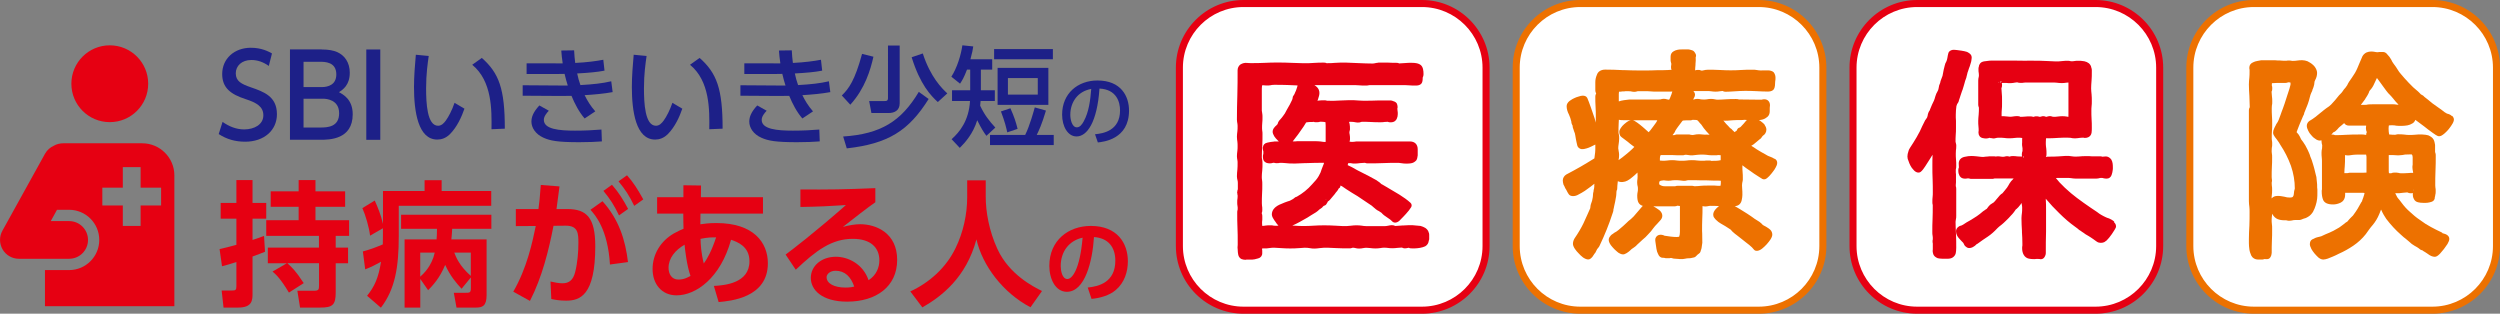
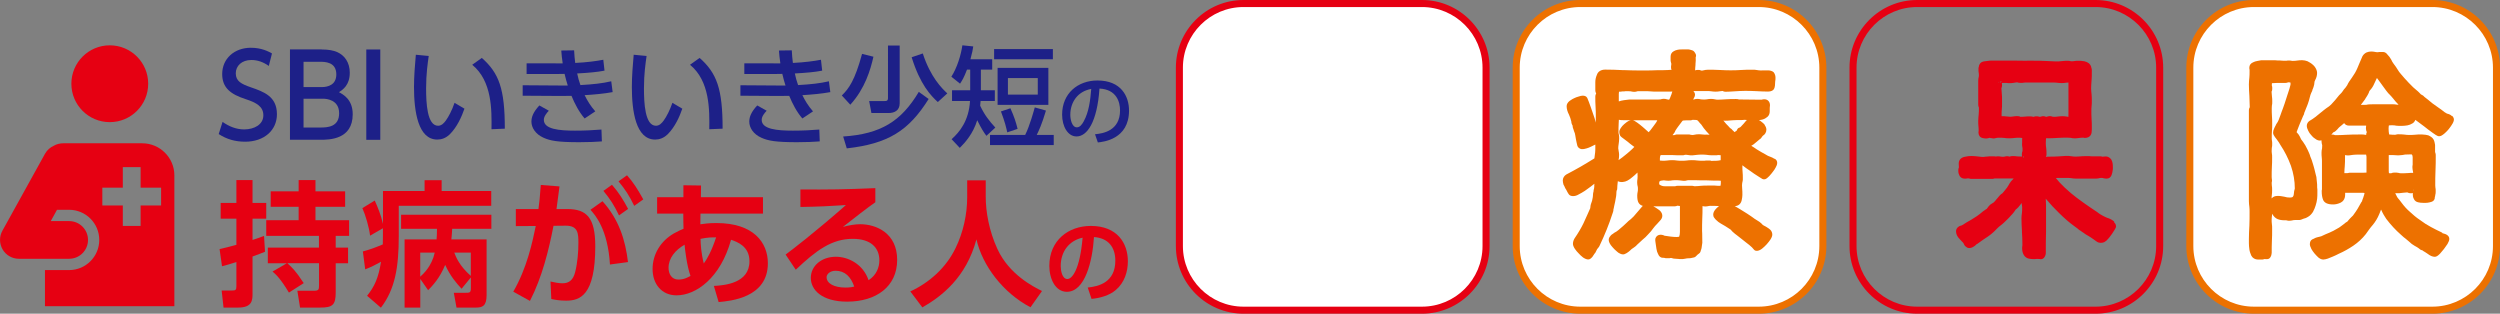
<svg xmlns="http://www.w3.org/2000/svg" id="_レイヤー_2" data-name="レイヤー 2" viewBox="0 0 408.76 51.29">
  <rect x="0" y="0" width="408.76" height="51.29" fill="#808080" stroke="none" />
  <defs>
    <style>
      .cls-1 {
        fill: #ed7100;
      }

      .cls-2 {
        fill: #fff;
      }

      .cls-3 {
        fill: #e60012;
      }

      .cls-4 {
        fill: #1d2088;
      }
    </style>
  </defs>
  <g id="_レイヤー_1-2" data-name="レイヤー 1">
    <g>
      <g>
        <g>
          <path class="cls-3" d="M35.9,40.72c.8-.18,1.55-.35,2.75-.69v-4.28h-2.57v-2.57h2.57v-3.74h2.64v3.74h2.24v2.57h-2.24v3.48c.71-.22,1.17-.4,1.88-.66l.16,2.59c-.55.22-.93.38-2.04.78v5.98c0,1.13,0,2.37-2.37,2.37h-2.37l-.31-2.79h1.66c.6,0,.75-.07.75-.69v-3.97c-.93.31-1.57.49-2.35.69l-.4-2.81ZM47,43.05c.73.67,1.33,1.2,2.66,3.24l-2.42,1.55c-1.4-2.33-2.11-2.95-2.68-3.44l2.33-1.35h-3.1v-2.57h8.36v-1.91h-8.62v-2.57h5.3v-2.19h-4.57v-2.53h4.57v-1.84h2.75v1.84h4.85v2.53h-4.85v2.19h5.5v2.57h-2.19v1.91h2.02v2.57h-2.02v4.74c0,2.06-.49,2.5-2.51,2.5h-3.32l-.44-2.75h2.68c.78,0,.86-.18.86-.8v-3.7h-5.14Z" />
          <path class="cls-3" d="M62.62,37.31l-2.11,1.22c-.16-1.35-.73-3.32-1.26-4.5l2.02-1.24c.51,1.13,1,2.3,1.35,3.83v-5.39h6.8v-1.77h2.79v1.77h8.11v2.42h-15.12v4.94c0,5.1-.6,8.69-2.92,11.72l-2.26-1.95c1.22-1.51,1.86-2.93,2.28-5.56-1.2.64-1.37.75-2.59,1.24l-.38-2.93c1.29-.35,1.99-.62,3.26-1.15,0-.58.02-.82.02-1.42v-1.24ZM75.47,47.21c-.78-.84-1.84-2.04-2.68-3.9-.89,2.17-2.04,3.37-2.79,4.14l-1.28-1.84v4.68h-2.57v-11.15h5.23c.05-.44.05-.78.07-1.73h-5.87v-2.3h14.76v2.3h-6.41c-.02.53-.05.91-.13,1.73h5.76v9.13c0,1.77-.69,2.02-1.75,2.02h-3.17l-.44-2.42h1.9c.69,0,.89,0,.89-.78v-1.73l-1.51,1.84ZM68.71,41.3v3.94c.58-.51,1.9-1.77,2.37-3.94h-2.37ZM76.98,41.3h-2.7c.27.73.82,2.15,2.7,3.81v-3.81Z" />
          <path class="cls-3" d="M83.92,47.7c2.26-3.92,3.12-8.07,3.68-10.75l-3.26.02v-2.79h3.7c.15-1.13.24-1.93.38-3.94l3.06.24c-.13,1.04-.29,2.3-.49,3.7h1.77c3.19,0,4.57,1.44,4.57,6.09,0,8.07-2.52,8.89-4.77,8.89-1.11,0-1.88-.16-2.42-.27l-.13-2.86c.62.13,1.31.29,1.95.29,1.11,0,1.75-.55,2.08-1.82.4-1.6.53-3.35.53-4.74,0-1.55-.02-2.88-2.1-2.86l-1.97.02c-.78,4.01-1.86,8.4-3.85,12.28l-2.73-1.51ZM99.73,43.25c-.35-5.81-2.44-8.11-3.19-8.95l1.97-1.4c2.7,2.99,3.74,6.36,4.17,9.95l-2.95.4ZM100.06,30.21c1.13,1.29,1.86,2.48,2.64,3.95l-1.49,1.06c-.82-1.71-1.42-2.64-2.55-4.01l1.4-1ZM102.52,28.66c1.06,1.2,1.68,2.19,2.66,3.94l-1.48,1.06c-.84-1.71-1.42-2.61-2.57-4.01l1.4-1Z" />
          <path class="cls-3" d="M116.71,46.75c1.73-.09,5.83-.42,5.83-4.03,0-2.48-2.02-3.17-3.01-3.52-1.71,6.23-5.72,9.09-8.91,9.09-2.44,0-3.92-1.86-3.92-4.3s1.33-4.57,3.46-5.81c.67-.38,1.17-.6,1.6-.78-.02-.82-.04-1.35-.04-2.48h-4.28v-2.68h4.3v-1.95l2.88.04-.02,1.91h10.15v2.68h-10.22c0,.29-.02,1.51-.02,1.75.64-.09,1.35-.2,2.64-.2,6.07,0,8.4,3.19,8.4,6.58,0,5.65-6.14,6.16-8.05,6.34l-.78-2.64ZM111.93,40.01c-1.55.89-2.62,2.22-2.62,3.77,0,.97.47,1.93,1.62,1.93.98,0,1.64-.42,1.97-.6-.58-1.57-.91-4.34-.97-5.1ZM117.09,38.81c-.82,0-1.35,0-2.55.24.02.89.09,2.28.53,4.03.53-.71,1.29-2.04,2.02-4.28Z" />
          <path class="cls-3" d="M143.12,33.07c-1.2.82-3.55,2.66-5.3,4.03,1.04-.29,2.06-.44,2.82-.44,2.64,0,6.05,1.46,6.05,5.83s-3.43,6.83-8.18,6.83c-4.1,0-5.94-1.91-5.94-3.88s1.75-3.46,4.1-3.46c2.02,0,4.45,1.2,5.34,3.83,1.28-.8,1.77-2.1,1.77-3.24,0-2.04-1.37-3.52-4.34-3.52-3.44,0-5.96,1.86-9.33,5.05l-1.66-2.48c.91-.66,4.79-3.63,9.86-8.09-2.37.16-4.63.27-7.44.31v-2.86c4.85.02,7,0,12.25-.22v2.3ZM136.61,44.27c-.91,0-1.46.58-1.46,1.04,0,1.04,1.24,1.71,3.1,1.71.75,0,1.22-.11,1.42-.16-.55-1.62-1.53-2.59-3.06-2.59Z" />
          <path class="cls-3" d="M158.13,29.48h3.04v2.68c0,2.46.55,5.61,1.91,8.55,1.93,4.21,5.96,6.21,7.29,6.87l-1.88,2.66c-4.46-2.33-7.85-6.78-8.84-11.1-1.68,6.27-5.74,9.35-8.84,11.12l-1.97-2.61c3.19-1.48,5.87-3.92,7.4-7.09,1.24-2.53,1.9-5.5,1.9-8.31v-2.77Z" />
          <path class="cls-3" d="M177.85,47.01c1.82-.17,4.51-.87,4.51-4.39,0-2.26-1.21-3.71-3.49-3.86-.25,3.95-1.46,8.95-4.44,8.95-1.84,0-2.86-2.07-2.86-4.24,0-4.17,3.12-6.53,6.79-6.53,4.31,0,6.05,2.81,6.05,5.78,0,1.71-.55,3.5-2,4.72-1.01.85-2.48,1.29-3.94,1.43l-.62-1.85ZM173.43,43.51c0,.68.22,2.11,1.09,2.11.77,0,2.04-1.52,2.49-6.76-2.21.48-3.58,2.26-3.58,4.65Z" />
        </g>
        <g>
          <path class="cls-4" d="M43.95,10.78c-.87-.61-1.79-.97-2.85-.97-1.56,0-2.55.95-2.55,2.18,0,1.3.93,1.75,2.48,2.29,2.09.73,4.25,1.47,4.25,4.4,0,2.59-2.05,4.49-5.2,4.49-1.6,0-3-.39-4.32-1.25l.63-1.99c1.08.76,2.25,1.23,3.54,1.23,1.62,0,3.13-.78,3.13-2.31,0-1.43-1.14-2.07-2.87-2.63-2.48-.8-3.86-1.86-3.86-4.11,0-2.51,1.97-4.3,4.69-4.3,1.77,0,2.92.63,3.45.93l-.52,2.05Z" />
          <path class="cls-4" d="M52.61,8.09c1.15,0,1.92.17,2.48.41,1.27.54,2.1,1.73,2.1,3.39,0,2.03-1.14,2.78-1.77,3.18.69.37,2.25,1.19,2.25,3.61,0,4.17-3.89,4.17-5.23,4.17h-5.03v-14.77h5.19ZM49.63,10.11v4.13h2.98c1.02,0,2.38-.37,2.38-2.07,0-2.07-1.88-2.07-2.74-2.07h-2.63ZM49.63,16.14v4.71h2.77c1.19,0,3.05-.11,3.05-2.33s-2.07-2.38-2.64-2.38h-3.18Z" />
          <path class="cls-4" d="M62.18,8.09v14.77h-2.29v-14.77h2.29Z" />
          <path class="cls-4" d="M70.1,9.15c-.16,1.14-.43,2.88-.43,5.29s.16,6.12,1.96,6.12c.57,0,.96-.43,1.28-.87.43-.59,1-1.67,1.41-2.88l1.62.96c-.45,1.3-1.21,3.01-2.39,4.18-.68.66-1.39.87-2.05.87-3.15,0-3.81-4.61-3.81-8.6,0-1.75.16-3.67.3-5.27l2.1.2ZM80.36,21.13c.04-3.15.11-7.87-3.15-10.54l1.57-1.12c2.81,2.49,3.76,5.04,3.76,11.57l-2.17.09Z" />
          <path class="cls-4" d="M100.16,15.06c-1.48.27-2.9.39-4.57.5.46.93.94,1.73,1.74,2.65l-1.74,1.16c-.91-1.05-1.6-2.37-2.15-3.7-.69.02-1.16.02-1.71.02l-6.27-.04v-1.71l5.89.04h1.48c-.2-.64-.32-1.05-.52-1.9-.45.02-.59.02-1.26.02h-4.95v-1.74h4.72c.55,0,.85.02,1.18,0-.14-.98-.18-1.41-.23-2.1l2.1-.03c.04.77.09,1.42.18,2.06,1.89-.09,3.45-.3,4.59-.52l.2,1.78c-1.18.23-2.6.36-4.47.46.14.68.3,1.26.53,1.9,2.07-.12,3.54-.27,5.04-.62l.23,1.78ZM89.74,18.1c-.37.39-.82.93-.82,1.5,0,1.53,2.51,1.76,5.09,1.76,1.73,0,2.92-.07,4.33-.18l.07,1.94c-.89.07-2.12.13-3.7.13-3.49,0-4.74-.23-5.84-.73-1.33-.59-1.98-1.66-1.98-2.63,0-.78.32-1.6,1.3-2.65l1.55.87Z" />
          <path class="cls-4" d="M105.72,9.15c-.16,1.14-.43,2.88-.43,5.29s.16,6.12,1.96,6.12c.57,0,.96-.43,1.28-.87.43-.59,1-1.67,1.41-2.88l1.62.96c-.44,1.3-1.21,3.01-2.39,4.18-.68.66-1.39.87-2.05.87-3.15,0-3.81-4.61-3.81-8.6,0-1.75.16-3.67.3-5.27l2.1.2ZM115.97,21.13c.04-3.15.11-7.87-3.15-10.54l1.57-1.12c2.81,2.49,3.76,5.04,3.76,11.57l-2.17.09Z" />
          <path class="cls-4" d="M135.77,15.06c-1.48.27-2.9.39-4.58.5.46.93.94,1.73,1.74,2.65l-1.74,1.16c-.91-1.05-1.6-2.37-2.15-3.7-.69.02-1.16.02-1.71.02l-6.27-.04v-1.71l5.89.04h1.48c-.2-.64-.32-1.05-.52-1.9-.44.02-.59.02-1.26.02h-4.95v-1.74h4.72c.55,0,.85.02,1.17,0-.14-.98-.18-1.41-.23-2.1l2.1-.03c.04.77.09,1.42.18,2.06,1.89-.09,3.45-.3,4.59-.52l.2,1.78c-1.17.23-2.6.36-4.47.46.14.68.3,1.26.53,1.9,2.06-.12,3.54-.27,5.04-.62l.23,1.78ZM125.36,18.1c-.37.39-.82.93-.82,1.5,0,1.53,2.51,1.76,5.09,1.76,1.73,0,2.92-.07,4.33-.18l.07,1.94c-.89.07-2.12.13-3.7.13-3.49,0-4.74-.23-5.84-.73-1.34-.59-1.98-1.66-1.98-2.63,0-.78.32-1.6,1.3-2.65l1.55.87Z" />
          <path class="cls-4" d="M142.81,9.27c-.48,2.14-1.37,5.2-3.78,7.85l-1.39-1.51c1.16-1.12,2.14-2.49,3.31-6.8l1.85.46ZM151.84,16.18c-3.26,5.2-6.61,7.32-13.39,8.08l-.59-1.94c6.16-.41,9.49-2.48,12.37-7.3l1.6,1.16ZM147.1,7.44v9.47c0,1.18-.89,1.57-1.81,1.57h-2.81l-.37-1.96h2.56c.23,0,.52,0,.52-.5V7.44h1.92ZM153.33,16.68c-1.12-1.03-2.88-2.83-4.27-7.32l1.82-.62c1.26,3.88,3.13,5.72,4.01,6.53l-1.55,1.41Z" />
          <path class="cls-4" d="M161.28,22.21c-.45-.61-.78-1.1-1.5-2.55-.68,2.21-1.96,3.63-2.85,4.52l-1.34-1.42c1.32-1.17,2.83-3.04,3.01-6.25h-2.94v-1.75h2.97v-3.38h-.52c-.52,1.35-.77,1.74-1.14,2.3l-1.42-1.14c.93-1.44,1.57-3.52,1.8-5.13l1.78.18c-.09.57-.14.93-.46,2.1h3.56v1.69h-1.85v3.38h2.28v1.75h-2.33c-.04.43-.05.59-.07.77.69,1.48,1.46,2.47,2.48,3.58l-1.46,1.35ZM171.02,18.07c-.66,2.24-1.19,3.35-1.51,3.99h2.78v1.66h-10.42v-1.66h5.75c.75-1.48,1.44-4.04,1.57-4.5l1.83.52ZM172.15,8.02v1.67h-9.61v-1.67h9.61ZM171.41,11.1v6.05h-8.3v-6.05h8.3ZM165.21,17.71c.61,1.37.89,2.22,1.17,3.36l-1.69.57c-.18-.82-.37-1.66-1.03-3.42l1.55-.52ZM164.8,12.76v2.71h4.88v-2.71h-4.88Z" />
          <path class="cls-4" d="M179.04,21.95c1.32-.12,4.09-.57,4.09-3.9,0-1.38-.57-3.43-3.36-3.57-.38,5.53-2.04,7.83-3.75,7.83-1.44,0-2.36-1.65-2.36-3.57,0-3.49,2.59-5.58,5.78-5.58,3.87,0,5.16,2.59,5.16,4.92,0,4.7-4.22,5.12-5.1,5.21l-.46-1.34ZM175,18.78c0,.72.26,2.04,1.07,2.04.47,0,.82-.42,1.12-.97.85-1.54,1.08-3.44,1.23-5.31-2.24.41-3.42,2.19-3.42,4.24Z" />
        </g>
        <g>
          <path class="cls-3" d="M24.23,13.69c0,3.47-2.81,6.28-6.28,6.28s-6.28-2.81-6.28-6.28,2.81-6.28,6.28-6.28,6.28,2.81,6.28,6.28Z" />
          <path class="cls-3" d="M23.29,23.42h-12.79c-.72,0-1.27.15-1.7.41-.59.26-1.1.7-1.44,1.31L.39,37.73c-.53.95-.51,2.12.04,3.06.55.94,1.56,1.52,2.65,1.52h8.23c1.7,0,3.08-1.38,3.08-3.08s-1.38-3.08-3.08-3.08h-3.01l1.02-1.85h1.98c2.72,0,4.93,2.21,4.93,4.93s-2.21,4.93-4.93,4.93h-3.95v5.9h21.16v-21.39c0-2.88-2.36-5.24-5.24-5.24ZM26.34,33.59h-3.35v3.35h-2.91v-3.35h-3.35v-2.91h3.35v-3.35h2.91v3.35h3.35v2.91Z" />
        </g>
      </g>
      <g>
        <path class="cls-2" d="M203.32.58h29.17c5.79,0,10.48,4.7,10.48,10.48v29.17c0,5.79-4.7,10.48-10.48,10.48h-29.17c-5.79,0-10.49-4.7-10.49-10.49V11.06c0-5.79,4.7-10.49,10.49-10.49Z" />
        <path class="cls-3" d="M232.49,51.29h-29.17c-6.1,0-11.06-4.96-11.06-11.06V11.06c0-6.1,4.96-11.06,11.06-11.06h29.17c6.1,0,11.06,4.96,11.06,11.06v29.17c0,6.1-4.96,11.06-11.06,11.06ZM203.32,1.15c-5.46,0-9.91,4.44-9.91,9.91v29.17c0,5.46,4.44,9.91,9.91,9.91h29.17c5.46,0,9.91-4.44,9.91-9.91V11.06c0-5.46-4.45-9.91-9.91-9.91h-29.17Z" />
        <path class="cls-2" d="M258.39.58h29.17c5.79,0,10.48,4.7,10.48,10.48v29.17c0,5.79-4.7,10.48-10.48,10.48h-29.17c-5.79,0-10.49-4.7-10.49-10.49V11.06c0-5.79,4.7-10.49,10.49-10.49Z" />
        <path class="cls-1" d="M287.56,51.29h-29.17c-6.1,0-11.06-4.96-11.06-11.06V11.06c0-6.1,4.96-11.06,11.06-11.06h29.17c6.1,0,11.06,4.96,11.06,11.06v29.17c0,6.1-4.96,11.06-11.06,11.06ZM258.39,1.15c-5.46,0-9.91,4.44-9.91,9.91v29.17c0,5.46,4.44,9.91,9.91,9.91h29.17c5.46,0,9.91-4.44,9.91-9.91V11.06c0-5.46-4.45-9.91-9.91-9.91h-29.17Z" />
-         <path class="cls-2" d="M313.46.58h29.17c5.79,0,10.48,4.7,10.48,10.48v29.17c0,5.79-4.7,10.48-10.48,10.48h-29.17c-5.79,0-10.49-4.7-10.49-10.49V11.06c0-5.79,4.7-10.49,10.49-10.49Z" />
        <path class="cls-3" d="M342.63,51.29h-29.17c-6.1,0-11.06-4.96-11.06-11.06V11.06c0-6.1,4.96-11.06,11.06-11.06h29.17c6.1,0,11.06,4.96,11.06,11.06v29.17c0,6.1-4.96,11.06-11.06,11.06ZM313.46,1.15c-5.46,0-9.91,4.44-9.91,9.91v29.17c0,5.46,4.44,9.91,9.91,9.91h29.17c5.46,0,9.91-4.44,9.91-9.91V11.06c0-5.46-4.45-9.91-9.91-9.91h-29.17Z" />
        <path class="cls-2" d="M368.54.58h29.17c5.79,0,10.48,4.7,10.48,10.48v29.17c0,5.79-4.7,10.48-10.48,10.48h-29.17c-5.79,0-10.49-4.7-10.49-10.49V11.06c0-5.79,4.7-10.49,10.49-10.49Z" />
        <path class="cls-1" d="M397.7,51.29h-29.17c-6.1,0-11.06-4.96-11.06-11.06V11.06c0-6.1,4.96-11.06,11.06-11.06h29.17c6.1,0,11.06,4.96,11.06,11.06v29.17c0,6.1-4.96,11.06-11.06,11.06ZM368.53,1.15c-5.46,0-9.91,4.44-9.91,9.91v29.17c0,5.46,4.44,9.91,9.91,9.91h29.17c5.46,0,9.91-4.44,9.91-9.91V11.06c0-5.46-4.45-9.91-9.91-9.91h-29.17Z" />
        <g>
-           <path class="cls-3" d="M233.61,38.05c-.08-.38-.32-.6-.56-.78-.25-.15-.48-.24-.79-.33l-1.31-.12c-.49,0-.95,0-1.4.04h-.16c-.4.04-.79.07-1.24.09-.46-.22-.82-.12-1.21-.04-.25.05-.39.06-.47.06h-3.12c-.23,0-.46-.03-.69-.07-.56-.08-1.18-.08-1.73,0-.97.13-1.77.05-2.57,0-1.2-.07-2.39-.08-3.6,0-1.03.07-2.07.08-3.11,0-.12,0-.24-.01-.35-.02.05-.02.1-.04.15-.07l.46-.21c.38-.19.79-.41,1.23-.67.42-.23.84-.46,1.19-.71l.84-.51c.24-.15.42-.33.53-.44.13-.1.26-.2.43-.3.05-.03.12-.11.18-.2.06-.04.11-.08.16-.13.19-.03.35-.15.43-.31.04-.05.08-.11.1-.18.02-.04.06-.08.1-.14l-.03-.04c.15-.07.26-.18.38-.3.1-.1.21-.23.42-.5.05-.06.1-.12.16-.19.07-.08.15-.17.21-.25l.16-.23c.15-.15.34-.38.48-.68.17-.1.27-.19.27-.39,0-.02.02-.05.03-.09.09.04.17.08.25.12.26.19.49.34.72.49.63.41,1.22.78,1.82,1.13.59.41,1.18.81,1.83,1.23.16.1.36.23.48.32.1.1.22.2.33.29.09.07.17.14.33.28.16.12.35.26.52.32.09.05.17.1.24.16l.17.11c.24.29.56.53.97.79.39.25.62.43.75.58.28.34.88.39,1.45-.31.25-.25.54-.54.85-.89.35-.38.63-.74.83-1.07.15-.23.11-.54-.1-.73-.53-.49-1.16-.92-1.79-1.32l-.25-.15c-.54-.32-1.07-.63-1.55-.92l-.18-.11c-.15-.09-.31-.19-.48-.28-.15-.07-.3-.17-.43-.25h-.04c-.07-.08-.14-.13-.21-.19-.04-.03-.08-.07-.12-.11-.03-.03-.16-.12-.2-.14-.06-.04-.13-.08-.16-.11-.04-.04-.08-.07-.13-.1l-1.23-.67c-.51-.25-.94-.47-1.39-.71-.08-.04-.22-.1-.38-.19l-.3-.16c-.17-.09-.35-.19-.58-.33l-.27-.14c-.2-.1-.38-.2-.56-.27,0,0-.01,0-.02,0,.01-.05.02-.09.03-.13l.04-.16s0-.02,0-.03h.01l.38-.02c.54.13,1.02.07,1.58,0,.23-.03.49-.03.77-.05.19.09.36.09.5.09.81,0,1.63,0,2.45-.04.79-.04,1.58-.04,2.37-.04.15,0,.36,0,.55.04.65.12,1.32.09,1.66.03.33-.05.59-.18.87-.47.15-.23.2-.48.24-.83v-.99c0-.8-.48-1.28-1.27-1.28h-8.51c-.21,0-.4,0-.61.05-.08.02-.18.02-.3.02-.09,0-.23,0-.38-.03-.03,0-.05,0-.08-.01.08-.18.08-.35.08-.48,0-.2,0-.43-.05-.67-.03-.14-.06-.29-.05-.43l.04-.16s0-.04.01-.06c.03-.07.04-.14.04-.22v-.15c0-.2,0-.43-.05-.69-.03-.14-.05-.25-.11-.37.06,0,.13-.01.21-.01.2,0,.39,0,.6.03.4.07.75.18,1.27-.03.49-.01,1,0,1.5.03.53.04,1.05.04,1.58.04.2,0,.43,0,.69-.05.08-.02.24-.02.38-.02.05,0,.12,0,.08-.02.19.1.4.1.54.1.63,0,.88-.39.96-.57.11-.22.17-.5.17-.77,0-.2,0-.39-.05-.65-.01-.05-.02-.15-.02-.25.02-.06.04-.13.04-.2,0-.13,0-.31-.1-.59-.14-.27-.4-.37-.58-.42-.08-.04-.16-.06-.24-.09-.06-.02-.12-.03-.18-.03h-2.12c-.61.04-1.28.02-1.88.04-.39,0-.81,0-1.2-.03-1.05-.1-2.18-.06-3.24,0-.61.04-1.26.07-1.98.03-.2-.07-.35-.07-.48-.07-.28,0-.57,0-.85.04-.08.01-.17.02-.26.03l.08-.18c.17-.48.25-.82.25-1.08,0-.37-.13-.7-.39-.96-.14-.14-.29-.24-.43-.33.29,0,.6-.01.87,0h5.36c.35,0,.69,0,1.04.03.35.04.74.04,1.12.04.13,0,.31,0,.63-.07h5.32c.36,0,.7,0,1.08.03.39.04.77.04,1.19.04.72,0,.95-.36,1.02-.58.07-.2.07-.4.08-.73.05-.1.13-.31.13-.55,0-.56-.06-1.18-.47-1.51-.3-.24-.76-.35-1.46-.35-.35,0-.74,0-1.09.04-.31.03-.65.03-.96.06-.2-.1-.38-.1-.52-.1-.39,0-.81,0-1.25-.03h-1.62s-.12.01-.17.03c-.1.03-.33.02-.45.08-.07,0-.23.02-.29.04-.79,0-1.58-.04-2.36-.07-1.31-.06-2.61-.14-3.87-.04-.46.04-.89.07-1.34.05-.19-.09-.36-.09-.5-.09-.49,0-.95,0-1.43.04-1.21.1-2.41.06-3.69,0-1.55-.07-3.08-.08-4.57,0-.72.04-1.49.04-2.13.04-.17,0-.4,0-.67-.03-.38-.04-.73.03-1.11.26-.28.22-.45.56-.45.94,0,1.35,0,2.67-.04,4.02-.04,1.36-.07,2.69-.07,4.05,0,.25.05.48.08.66.03.15.03.33.03.48,0,.23,0,.5-.03.73-.04.32-.08.64-.08.92s.04.57.08.85c.03.23.03.46.03.69s0,.5-.03.73c-.04.32-.08.64-.08.92,0,.25.05.48.08.66.03.15.03.29.03.44,0,.35,0,.7-.03,1.04-.04.39-.08.78-.08,1.16,0,.26.06.48.09.61.03.11.06.25.06.45v1.06c-.05.08-.07.17-.07.26v.02c-.04.12-.04.22-.04.27,0,.06.01.13.04.21v.05c0,.07.01.14.04.2,0,0,0,0,0,.02,0,.14,0,.3-.02.4-.05.24-.05.47-.05.67,0,.22,0,.44.05.66.03.14.03.29.02.54-.07.2-.07.38-.07.52,0,.82,0,1.63.04,2.45.04.8.04,1.6.04,2.4v.42c-.04.28-.04.55,0,.79,0,.3.04.55.08.78.11.53.43.7.6.76.21.07.4.1.59.1.05,0,.13-.02.17-.03.04,0,.14,0,.19,0h.44c.21,0,.46,0,.7-.05.11-.02.23-.05.34-.09.07-.02.14-.04.24-.06.39-.09.66-.43.66-.82v-.48c-.03-.12-.03-.18-.02-.22,0-.02.02-.08.02-.12.04,0,.08.01.12.01h.26c.21,0,.47,0,.73-.05.61-.12,1.24-.04,1.98,0,.99.07,1.97.08,2.96,0,.52-.05,1.16-.11,1.7,0,.57.12,1.06.08,1.63,0,.88-.12,1.75-.05,2.79,0,.67.04,1.38.04,2.09.04.13,0,.28,0,.55-.11.14,0,.27.03.41.06.42.11.8.11,1.34,0,.29-.07.75-.04,1.1,0,.54.08,1.08.09,1.68,0,.18-.03.35-.06.53-.06.21,0,.41,0,.6.03.5.08,1.07.08,1.64,0,.23-.03.46-.03.73-.05.37.18.5.16,1.12.03.17.1.36.1.49.1h.55c.21,0,.42-.03.78-.08.34-.05.61-.15.87-.26.32-.19.53-.47.59-.94.04-.08.06-.17.06-.26v-.59c0-.13,0-.27-.05-.41ZM206.32,34.9s0-.09-.01-.09c0,0,0,0-.01.01.09-.19.09-.4.09-.54,0-.22,0-.44-.05-.69-.02-.08-.02-.24-.02-.37,0-.5,0-1,.03-1.5.04-.53.04-1.05.04-1.58,0-.25,0-.5-.05-.77-.03-.15-.03-.33-.03-.48,0-.31.03-.66.07-1.01.04-.39.04-.77.04-1.12,0-.22,0-.4-.06-.71-.02-.11-.05-.2-.05-.32,0-.61.04-1.26.07-1.87.04-.63.04-1.27.04-1.91,0-.22,0-.4-.05-.65-.02-.08-.02-.18-.02-.3,0-.31,0-.58.03-.88.04-.32.04-.63.04-.99,0-.22,0-.4-.06-.71-.03-.13-.05-.22-.05-.32v-3.34c0-.23,0-.46.03-.68,0-.06.02-.1.02-.12.04,0,.09-.02.16-.02.78.08,1.06.04,1.46-.05.12-.02.23-.02.35-.02.72,0,1.47,0,2.18.03.54.03,1.1.06,1.64.07-.03.07-.04.15-.04.21l-.22.65c-.11.21-.18.4-.24.55-.07.12-.12.2-.14.22-.1.11-.16.25-.16.4,0,.08-.03.21-.1.36-.1.24-.24.51-.36.73-.12.19-.22.38-.32.56l-.17.3c-.12.22-.22.41-.32.6-.04.06-.1.14-.18.25l-.09.13c-.16.22-.28.38-.46.57-.04.06-.08.1-.22.25-.09.13-.19.29-.25.56-.04.03-.11.09-.18.19-.1.07-.18.16-.27.26-.22.22-.35.51-.35.78,0,.24.11.47.26.74.15.24.35.45.56.66.06.06.13.13.19.19-.06,0-.13,0-.19,0h-.52c-.08.03-.16.03-.25.04-.11,0-.23.02-.35.04-.24.04-.44.08-.56.11-.46.09-.67.38-.71.66-.03.07-.05.15-.05.23,0,.24.06.41.1.54,0,.04,0,.14,0,.19s0,.16,0,.19c-.07.2-.07.41-.07.55,0,.52.22.75.42.86.3.21.86.22,1.22.09l.16-.02c.18.09.69.1.98.02.24,0,.5,0,.77.03,1.13.15,2.31.06,3.45.01h.21c.91-.05,1.79-.04,2.73-.05h.05c-.01.06-.02.12-.04.17-.11.29-.21.57-.33.84-.08.19-.15.42-.2.58-.1.21-.21.42-.31.6-.13.23-.3.46-.46.65-.09.11-.19.21-.29.32-.11.12-.22.24-.33.37-.7.8-1.54,1.48-2.5,2.02-.21.04-.33.15-.41.22-.08.07-.18.15-.3.21-.16.1-.29.16-.41.22-.02,0-.04.01-.06.02l-.32.1c-.13.03-.25.08-.36.13-.01,0-.15.06-.16.06-.13.07-.31.13-.47.2-.21.08-.42.17-.64.3-.15.09-.44.29-.64.55-.19.26-.3.56-.3.86,0,.21.08.46.23.69.12.21.25.41.37.55.12.21.29.43.48.61-.24.03-.48.05-.76.01-.2-.06-.38-.06-.51-.06-.29,0-.58,0-.82.04-.19.03-.37.06-.56.06-.03-.24-.03-.39-.03-.45,0-.15,0-.29.04-.55v-.55c0-.14,0-.32-.11-.52ZM216.76,23.2c-.29.03-.59-.03-.86-.07-.32-.04-.63-.04-.95-.04h-2.88c-.16.03-.33.03-.49.03-.07,0-.14,0-.22,0,.02-.02.03-.04.05-.06l.23-.3c.2-.25.41-.52.62-.81.3-.41.6-.83.87-1.24l.17-.27c.12-.19.2-.33.25-.41,0,0,.06-.03.26-.05.56-.07.68,0,.99-.06.08.04.17.06.26.06h.26c.15,0,.33,0,.51-.07h.29c.12,0,.23,0,.33.02.09.02.18.04.27.05,0,.19.01.36.03.53v2.69ZM216.83,32.67l-.1-.12.1.06v.06Z" />
          <path class="cls-1" d="M290.15,25.98s-.12-.07-.12-.07c-.15-.1-.35-.2-.51-.25l-.15-.06c-.07-.03-.15-.06-.23-.09-.03-.01-.2-.09-.54-.3-.18-.09-.36-.2-.56-.31l-.34-.2c-.31-.17-.62-.38-.89-.57l-.27-.17c-.07-.04-.15-.09-.2-.12.22-.11.48-.3.78-.57.14-.11.26-.21.37-.31.12-.1.21-.19.3-.24.08-.05.15-.12.2-.2.09-.15.2-.27.24-.32.36-.21.58-.59.58-1.01,0-.3-.14-.56-.35-.89-.16-.16-.36-.32-.63-.53l-.24-.13c.11-.01.23-.03.36-.05.34-.05.66-.19.87-.37.25-.14.54-.44.54-1.05v-.37c0-.1,0-.28.04-.59,0-.58-.37-.98-.91-.98-.08,0-.19,0-.31.03-.06,0-.12.02-.18.04l-3.66-.04c-.2-.07-.38-.07-.52-.07-.53,0-1.06,0-1.72.05-.45.03-.91.06-1.36.06-.07,0-.16-.02-.3-.05-.49-.12-.93-.09-1.37-.01-.17.03-.33.03-.5.03-.18,0-.32,0-.43-.02-.42-.09-.7-.14-1.22.02h-.08c.07-.12.12-.23.16-.32.09-.14.14-.3.14-.46,0-.26-.13-.46-.27-.6h2.26c.22,0,.43,0,.63.03.45.08.98.09,1.46,0,.14-.03.28-.03.43-.05.13.08.29.13.45.13.49,0,1.02-.04,1.51-.07,1.11-.08,2.15-.1,3.52-.03.63.03,1.27.07,1.9.07.74,0,1.01-.31,1.1-.59.07-.21.1-.45.1-.72,0-.15,0-.25.02-.34.05-.21.05-.41.05-.61,0-.22-.04-.55-.28-.88-.1-.11-.25-.19-.44-.25-.2-.07-.35-.07-.45-.07h-.92c-.21.03-.45,0-.69-.02-.11-.02-.22-.04-.33-.05-.06,0-.12-.01-.3-.04h-.55c-.56,0-1.09,0-1.65.04-1.15.08-2.26.07-3.49,0-.67-.04-1.34-.04-1.98-.04-.26,0-.5.05-.66.09-.13.03-.27.05-.3.06-.04-.01-.09-.03-.2-.05-.08-.04-.18-.07-.27-.07h-.29c-.11,0-.21.03-.3.08.05-.03.07-.04.02-.03l-.06.02c0-.29.03-.58.06-.89v-.16c.05-.39.05-.77.03-1.09.04-.08.06-.17.06-.26,0-.17-.08-.34-.16-.46-.07-.12-.2-.33-.48-.42-.11-.04-.24-.07-.39-.11-.05-.01-.16-.03-.2-.03h-1.1c-.2,0-.43,0-.66.05-.25.05-.51.15-.63.23-.35.17-.54.49-.54.88v.59c0,.25.09.43.11.55v.22c-.04.15-.04.27-.04.37,0,.14,0,.27.08.45-.05,0-.1,0-.17,0l-.47.03c-.54.03-1.11.03-1.76.03-.65.04-1.27.03-1.84.04h-1.1c-.84,0-1.69-.03-2.53-.06h-.2c-.92-.05-1.85-.08-2.78-.08-.68,0-1.17.32-1.34.82-.18.41-.27.82-.27,1.22v1.32c0,.25.09.46.14.54-.05.1-.14.27-.14.52,0,.56,0,1.09.04,1.65.04.54.04,1.04.04,1.58,0,.34,0,.67,0,1.01-.06-.23-.13-.46-.2-.71-.18-.54-.36-1.06-.54-1.57l-.12-.34c-.21-.59-.36-1-.47-1.24-.06-.22-.24-.54-.81-.54-.2,0-.4.05-.63.13-.29.08-.55.17-.76.28-.22.09-.4.21-.56.32l-.2.13c-.31.25-.48.55-.48.85,0,.44.14.94.38,1.38.17.38.3.75.39,1.16,0,.24.08.4.13.51.02.03.03.06.06.09.01.25.07.48.17.7.07.25.14.43.21.59.01.08.03.18.07.34l.11.65c.03.18.07.35.1.49l.04.18c.05.3.11.51.26.67,0,0,0,0,.01.01.33.32.7.33,1.33.14.23-.06.43-.15.65-.25l.15-.07c.24-.1.44-.2.63-.31v.44c0,.27,0,.55-.03.85-.04.32-.07.61-.11.87,0,.05-.01.08-.02.11l-.07.04c-.72.44-1.44.89-2.16,1.3-.76.44-1.57.87-2.36,1.29-.35.21-.57.59-.57.97,0,.22.05.41.09.58.02.1.04.17.11.25l.06.12c.1.25.2.44.3.57.1.17.17.3.23.44h0c.12.24.25.36.28.4.26.26.93.3,1.52-.07.31-.16.66-.35,1.02-.59.34-.23.64-.45.94-.68.18-.13.33-.25.45-.35l.17-.13c-.03.2-.03.4-.02.49-.02.1-.03.19-.05.36-.06.11-.08.24-.06.36-.02.05-.03.1-.04.14-.04.17-.07.35-.07.58,0,.15-.03.33-.07.5-.03.24-.1.48-.18.67-.13.32-.18.65-.19.9-.15.32-.29.65-.43.97-.23.51-.45,1.02-.69,1.52-.36.74-.84,1.56-1.45,2.45-.17.28-.26.6-.26.88,0,.24.11.52.32.83.17.25.38.51.59.71.21.25.45.46.75.7.32.21.6.32.83.32.27,0,.44-.16.63-.36.12-.12.19-.25.2-.28.05-.05.09-.1.12-.17l.05-.09c.12-.11.22-.26.3-.46.04-.11.09-.18.16-.32.01-.03.11-.12.12-.15.14-.14.26-.33.3-.45.84-1.76,1.53-3.48,2.08-5.18.04-.11.09-.23.11-.32.05-.14.06-.29.06-.41.04-.12.08-.28.11-.49.03-.19.08-.38.13-.59l.05-.23c.02-.15.05-.31.08-.46.02-.13.05-.25.07-.38.04-.3.04-.47.04-.56,0-.28.06-.38.06-.39.06-.09.08-.19.08-.3,0-.28.03-.57.07-.96.01-.08.02-.17.03-.25.45.24,1.13.16,1.6-.11.27-.14.52-.34.77-.55.24-.19.47-.39.67-.59.06-.06.12-.11.17-.16.02.22.02.45.02.67,0,.15,0,.26-.02.36-.05.24-.05.43-.05.63,0,.26.05.49.09.63.03.13.03.23.03.4,0,.13,0,.29-.03.41-.04.21-.08.43-.08.65,0,.59.07.94.23,1.21.14.23.37.4.68.49-.05.05-.1.11-.15.16l-1.35,1.57c-.2.2-.35.35-.45.43-.28.2-.48.39-.7.61-.09.09-.18.17-.28.26-.11.1-.21.19-.28.26l-.77.66c-.2.17-.45.34-.72.47-.05.03-.13.1-.17.14-.15.07-.26.17-.36.27-.04.04-.08.1-.1.14-.15.15-.24.37-.24.59,0,.24.11.52.35.87.16.2.36.44.55.63.2.2.44.4.63.56.02.02.04.03.07.05.39.24.72.33.99.22.23-.09.47-.23.7-.42.19-.15.35-.31.43-.39.13-.1.26-.2.49-.34.16-.12.35-.26.42-.38.16-.14.31-.28.48-.44.14-.13.29-.27.42-.39.32-.25.65-.56.93-.89.32-.32.59-.64.79-.94.2-.27.44-.55.68-.78.06-.06.12-.12.18-.2.06-.07.13-.15.22-.24.29-.29.43-.56.43-.85,0-.31-.13-.59-.39-.85-.02-.02-.15-.12-.17-.13-.14-.11-.3-.22-.46-.32l-.44-.25h3.45c.21,0,.36-.06.47-.11.1,0,.22.02.42.05v4.25c0,.29-.05.56-.12.76,0,0-.08.06-.4.06-.38,0-.69-.03-1-.07-.14-.01-.28-.04-.43-.06-.21-.03-.44-.07-.57-.08-.02-.01-.17-.08-.2-.09-.2-.07-.35-.07-.48-.07-.36,0-.69.24-.8.58-.02.06-.03.12-.03.18v.22c0,.06.01.16.04.3l.15,1.03c.05.33.15.62.25.8.17.44.44.66.79.66.05,0,.16,0,.18,0,.2.07.38.07.52.07h.33c.1,0,.1,0,.18-.04h.21s-.15-.04-.24-.12c.08.08.43.19.54.21.05.01.1.02.15.02.1,0,.2,0,.44.03.12,0,.22,0,.3.02.05.01.1.02.14.02h.29c.17,0,.37,0,.61-.06.45-.11.64-.04.94-.1l.51-.11c.11-.02.21-.08.29-.16l.3-.3c.07-.07.14-.12.24-.18.11-.07.19-.18.23-.3.02-.07.04-.13.05-.18.05-.11.07-.2.09-.26,0-.01.04-.16.04-.17l.12-.85-.02-1.53c-.02-.08-.02-.24-.02-.38,0-.69,0-1.34.03-1.99.04-.67.04-1.34.04-2.05v-.04c.39.1.69.06,1.04-.02.14-.03.29-.03.44-.02.37,0,.73,0,1.08.03.05,0,.09,0,.14.01-.02.02-.04.03-.06.05-.2.16-.4.32-.54.51-.16.2-.35.48-.35.84,0,.16.05.4.2.54.08.12.17.23.26.31.25.25.51.45.78.6l.26.15c.16.1.31.19.48.28.15.09.29.18.42.27.13.1.29.2.45.29.16.21.39.44.71.69l.33.25c.25.19.52.4.79.62.21.17.42.34.63.5.19.15.38.3.58.45.36.3.59.52.74.73.28.39.88.27,1.39-.15.24-.2.48-.41.73-.69.24-.28.44-.52.59-.75.21-.32.32-.6.32-.83,0-.3-.12-.58-.31-.77-.14-.15-.28-.24-.53-.4l-.22-.14s-.09-.05-.14-.07c-.06-.02-.16-.07-.26-.14-.1-.06-.19-.14-.33-.31-.19-.19-.4-.32-.65-.47-.16-.1-.31-.19-.49-.31-.07-.04-.14-.1-.2-.15-.1-.08-.2-.15-.34-.24-.08-.04-.28-.18-.63-.42-.36-.22-.76-.47-1.17-.73-.28-.18-.57-.34-.87-.51.55,0,.99-.33,1.13-.93.08-.38.12-.67.12-.89,0-.35,0-.74-.04-1.12-.03-.36-.03-.65.01-.83.03-.08.04-.17.07-.33.02-.06.03-.12.03-.18v-.33c0-.31,0-.63-.04-.99-.03-.27-.03-.54-.03-.81v-.26s.01,0,.02.01c.38.3.8.61,1.23.89.44.33.84.59,1.28.87l.36.23c.21.13.33.21.39.24.14.07.3.08.45.03.23-.08.42-.27.66-.5.13-.14.25-.29.38-.44l.17-.22c.21-.26.39-.52.49-.73.12-.2.26-.5.26-.77,0-.22-.07-.52-.43-.7ZM264.65,24.63c-.04-.15-.06-.27-.06-.37,0-.23.03-.5.07-.73.04-.28.08-.6.08-.89,0-.22,0-.4-.05-.65-.03-.12-.06-.22-.06-.34,0-.46,0-.96.03-1.46.02-.2.02-.4.03-.6,0,0,.02,0,.03,0,.2.06.44.06.8.06h1.13c-.19.03-.38.11-.51.21-.15.09-.29.2-.43.32l-.15.12c-.24.2-.39.39-.57.65-.12.19-.23.39-.23.65,0,.19.05.33.1.48.03.09.08.17.15.23.05.05.18.18.4.32.22.18.48.37.73.55.27.23.5.42.74.59.15.12.27.2.34.25,0,0,0,0,0,0-.09.1-.2.21-.32.32-.3.3-.67.61-1.09.95-.38.31-.76.62-1.17.89,0,0,0,0,0,0,.06-.27.09-.56.09-.88,0-.22-.04-.44-.09-.69ZM280.31,26.29l-.48.02c-.08-.04-.16-.06-.25-.06h-.66c-.15.04-.33.03-.48.03-.31,0-.58,0-.84-.03-.65-.09-1.35-.08-1.87,0-.27.03-.53.04-.81.03-.23,0-.46,0-.68-.03-.57-.09-1.15-.08-1.7,0-.23.03-.47.03-.69.03-.09,0-.2,0-.45-.03,0-.02,0-.03,0-.05v-.33c0-.18.04-.35.11-.5.01,0,.06-.02.16-.02h1.65c.56.04,1.16.04,1.73.04.13,0,.29,0,.47-.08h.01c.17,0,.31,0,.43.03.58.12,1.04.04,1.59-.03.23-.03.49-.03.73-.03.22,0,.49,0,.72.03.28.04.57.08.86.08h.62c.13,0,.31,0,.44-.04.15,0,.26,0,.34.02.03,0,.06.01.08.02v.8s-.39.07-.39.07c-.23.03-.45.03-.62.03ZM270.77,19.66h.2s-.02.05-.03.08c-.04.06-.09.15-.09.18-.02.04-.06.09-.11.17l-.4.55c-.1.13-.2.26-.3.4-.15.21-.3.4-.48.58-.03-.03-.07-.07-.11-.1-.18-.17-.36-.33-.56-.5l-.31-.27c-.31-.27-.62-.5-.89-.7-.33-.23-.53-.35-.7-.38h3.78ZM278.86,22.03c-.64-.06-1.26-.15-1.88.01-.11.03-.25.06-.48.01-.2-.07-.38-.07-.52-.07h-1.65c-.14,0-.32,0-.44.07-.05.02-.12.04-.15.04h-.27s.07-.09.1-.13c.16-.17.29-.38.39-.65.02-.05.11-.18.24-.36.06-.08.13-.17.18-.25.1-.14.21-.28.4-.53.05-.09.12-.17.18-.24.05-.06.1-.13.1-.13.03-.03.06-.06.1-.09.12-.02.28-.03.45-.03h.66c.14,0,.31,0,.5-.09l.41.02c.05,0,.16,0,.21.01.07.03.13.05.17.07,0,0,.15.16.15.16.15.19.31.38.46.52.13.16.26.36.4.58.27.35.58.7.94,1.07,0,0,0,0,.01.01-.22,0-.44-.01-.67-.03ZM271.41,29.63s.08-.07.13-.08c.15-.03.37-.06.5-.07.52.08.89.11,1.46,0,.08-.02.24-.02.38-.02.25,0,.5,0,.72.03.42.06.86.14,1.26,0,.04,0,.1-.01.15-.03h1.13c.63.03,1.26.03,1.95.03.71.04,1.35.04,1.86.04l.4.02s0,0,.01,0v.46c0,.06-.02.14-.03.24l-.03.13c-.31,0-.61,0-.94-.04h-1.14c-.39,0-.78,0-1.12.04-.33.03-.66.07-1.06.07-.17-.07-.33-.07-.46-.07h-2.24c-.11,0-.29,0-.44.07h-1.73c-.25,0-.49-.06-.75-.21-.08-.04-.14-.06-.14-.28,0-.19.03-.27.1-.35ZM282.48,20.51c-.16-.16-.36-.36-.56-.63-.05-.06-.09-.11-.14-.16.46.05,1.05-.02,1.58-.06.41-.03.82-.03,1.23-.03.13,0,.38,0,.67-.04.17,0,.31.02.37.03-.02.01-.03.03-.05.04-.16.16-.32.36-.44.51-.1.1-.19.2-.28.3-.07.08-.15.17-.23.25-.12.12-.18.13-.21.14-.22.05-.39.24-.43.46-.07.06-.15.11-.28.21-.02.02-.05.04-.1.08-.01-.01-.03-.03-.04-.05-.12-.12-.21-.21-.3-.28-.13-.19-.31-.29-.4-.35-.1-.1-.22-.22-.4-.44ZM273.23,15.56c-.1.29-.19.51-.29.71-.04,0-.06.01-.11.03-.03,0-.11-.02-.19-.04-.51-.17-.87-.1-1.13-.01-.08.02-.18.02-.33.02h-4.76s-.89.11-.89.11c-.32.04-.6.12-.85.2,0-.32,0-.63,0-.95v-.26c0-.09,0-.19.02-.27,0-.04.02-.07.03-.11.16,0,.39,0,.51-.04.22,0,.44,0,.55-.04h.37c.15,0,.29,0,.44.02.41.09.72.15,1.18-.02h1.1c.34,0,.66,0,.96.03.35.04.7.04,1.06.04h2.24c.08,0,.18,0,.29-.02-.06.18-.12.37-.18.58ZM260.78,25.89h0l-.02.02s.02-.02.02-.02ZM271.76,39.05h0,0s0,0,0,0ZM271.7,41.48s0,0,0,0h0s0,0,0,0Z" />
          <g>
-             <path class="cls-3" d="M319.86,23.93c0-.14,0-.36-.07-.54-.04-.14-.05-.2-.05-.2,0-.39,0-.74.03-1.12.04-.38.04-.77.04-1.19v-1.12c-.04-.35-.03-.7-.03-1.01,0-.46.04-.95.1-1.39.03-.12.08-.25.11-.32.17-.22.28-.45.3-.62.06-.16.11-.32.16-.48.04-.13.08-.27.13-.41.05-.13.09-.26.13-.38.05-.15.09-.3.17-.46.06-.17.12-.36.17-.55.04-.14.08-.28.14-.48.07-.29.16-.59.26-.82.03-.07.09-.25.09-.33.03-.08.04-.15.06-.23l.04-.15c.03-.17.06-.3.17-.57.07-.23.13-.43.26-.74l.22-.73s.03-.15.03-.17c.03-.21.06-.39.06-.54,0-.35-.22-.63-.75-.89-.29-.08-.57-.16-.89-.2-.29-.04-.54-.07-.8-.11-.31-.04-.44-.04-.48-.04-.38,0-.61.15-.74.28-.07.07-.12.15-.15.25-.07.25-.12.5-.17.82-.03.18-.08.34-.14.51-.15.24-.25.49-.3.76-.02.11-.05.22-.08.33-.03.09-.05.19-.07.27l-.2,1.04c-.03.1-.1.3-.2.53-.1.23-.16.43-.18.61-.14.27-.22.56-.26.9-.02.18-.09.36-.22.58-.11.19-.22.39-.29.66-.01.07-.03.13-.06.19-.03.1-.07.2-.08.28-.06.22-.16.41-.25.59-.12.25-.24.49-.37.83-.04.08-.08.16-.12.29-.02.05-.04.11-.06.18-.2.25-.31.57-.35.9-.05.24-.12.35-.18.42-.18.22-.32.46-.37.61-.06.11-.12.23-.17.34-.04.08-.07.16-.16.32-.22.54-.51,1.11-.91,1.8-.36.61-.72,1.19-1.1,1.76-.14.23-.24.43-.26.6-.09.24-.15.53-.15.8s.07.54.17.71c.08.28.2.53.33.79.13.25.3.49.47.65.33.42.82.61,1.17.38.27-.18.59-.65.76-.91l.3-.47c.18-.27.36-.56.55-.86l.24-.39c.04-.06.08-.12.12-.18-.03.62-.03,1.23-.03,1.85,0,.71,0,1.45.04,2.19.03.73.03,1.45.03,2.14,0,.23,0,.46-.03.69-.04.28-.04.57-.04.85,0,.13,0,.31.06.5,0,.04,0,.14,0,.19,0,.69,0,1.38-.03,2.06-.04.71-.04,1.45-.04,2.16,0,.22,0,.4.05.63.03.14.03.29.03.44v.12c-.04.13-.04.24-.04.32,0,.11,0,.22.04.37v.93c-.05.34,0,.61.07.8.1.28.33.51.74.67.14.03.44.09.87.09h.77c.18,0,.52-.03.8-.21.25-.17.43-.4.5-.7.04-.21.08-.5.08-.88,0-.71,0-1.45-.04-2.23-.03-.67-.07-1.36-.07-2.03,0-.11.02-.2.05-.36.06-.22.06-.42.06-.63v-4.33c0-.14,0-.33-.07-.51,0-.15,0-.33.03-.59v-1.36c-.04-.15-.03-.33-.03-.52v-.24c.07-.2.07-.41.07-.6,0-.35,0-.74-.04-1.09-.03-.31-.03-.62-.03-.93,0-.16,0-.35.02-.5.05-.24.05-.5.05-.71Z" />
            <path class="cls-3" d="M345.7,36.25c-.11-.11-.23-.19-.34-.26l-.4-.22c-.15-.06-.28-.12-.44-.16-.06-.01-.1-.03-.25-.11-.23-.1-.46-.23-.71-.37-.23-.13-.42-.26-.67-.46-.71-.46-1.42-.96-2.18-1.49-.8-.56-1.49-1.09-2.13-1.62-.65-.55-1.26-1.12-1.87-1.77-.08-.08-.17-.2-.28-.34-.09-.12-.19-.23-.29-.34.11,0,.21-.01.31-.02h1.47c.23,0,.46,0,.67.03.25.04.5.08.79.08h3.38c.21,0,.4-.04.61-.1.07-.02.36-.01.41,0,.11.04.34.1.55.1h.15c.35,0,.64-.22.77-.58.04-.12.08-.24.12-.41.02-.1.04-.19.05-.29,0-.05.01-.1.04-.29v-.29c0-.43-.03-.88-.26-1.26-.17-.23-.38-.38-.61-.46-.23-.07-.42-.03-.87,0-.08-.04-.17-.06-.26-.06h-1.21c-.14,0-.35,0-.62-.03h-.63c-.32,0-.64,0-.92.04-.25.03-.49.03-.74.03-.19,0-.32,0-.47-.03-.77-.15-1.52-.06-2.31,0-.52.04-1.05.04-1.57.04-.16,0-.28,0-.48.06.1-.19.1-.37.1-.51,0-.28,0-.61-.04-.89-.03-.23-.07-.46-.07-.69v-.37c0-.15,0-.29.02-.43.02-.08.03-.14.05-.2h.03c.13.03.25.03.35.03.56,0,1.09-.04,1.62-.07.5-.03.99-.04,1.54-.03.15,0,.3,0,.41.02.57.15,1.07.08,1.54.01.19-.03.4-.03.6-.03.06.02.13.04.2.04.93,0,1.09-.66,1.12-.85.04-.25.04-.54.04-.83,0-.49,0-.95-.04-1.44-.03-.42-.03-.85-.03-1.31,0-.23,0-.5.03-.73.04-.28.04-.57.04-.85,0-.35,0-.73-.04-1.13-.03-.31-.07-.65-.07-.96,0-.38.03-.77.07-1.31.04-.46.04-.91.04-1.37v-.33c0-.13-.03-.25-.08-.38-.04-.36-.27-.59-.4-.71-.22-.17-.45-.27-.72-.33-.1-.02-.2-.03-.29-.04-.07,0-.14-.01-.33-.04h-.44c-.2,0-.43,0-.66.05-.15.03-.3.03-.51.02-.2-.07-.35-.07-.48-.07-.28,0-.61,0-.88.04-.78.11-1.54.05-2.45,0-1.77-.11-3.51-.02-5.25-.07h-3.85c-.22,0-.48,0-.7.05-.08.02-.15.02-.23.03-.11.01-.21.02-.33.04-.18.04-.5.1-.68.37-.12.15-.19.34-.2.54-.04.08-.05.16-.05.25v.22c0,.17,0,.36.05.58.02.08.02.18.02.3,0,.07,0,.19-.03.3-.04.15-.08.34-.08.58v3.93c0,.23.08.4.11.51,0,.35,0,.69-.04,1.14-.03.35-.07.71-.07,1.02s0,.64.04.95c.03.23.03.45.03.66-.03.12-.03.23-.03.3,0,.45.25.79.66.89.52.12.79.09,1.17-.04.08.04.16.06.25.06h.06c.38.12.61,0,.86-.05.15-.03.3-.02.44-.02.22,0,.49,0,.72.03.6.09,1.2.08,1.81,0,.21-.03.44-.03.67-.03.19,0,.38.01.54.05l-.04.07v.65c-.04.35,0,.64.06.94.01.05.01.22,0,.46-.05.13-.11.31-.11.52,0,.04,0,.21.03.38h-.37c-.15,0-.3,0-.43-.02-.24-.05-.5-.05-.71-.05-.15,0-.33,0-.56.09-.24-.11-.55-.08-.79,0-.13.03-.36.05-.57,0-.21-.05-.41-.05-.54-.05-.09,0-.18,0-.26.03h-.07c-.13-.03-.27-.03-.4-.03h-.66c-.15.04-.29.03-.56.05-.59.12-.89,0-1.41-.04-.66-.06-1.16-.14-2.09.08-.58.13-.93.53-.93,1.08l.03.65c-.1.2-.1.41-.1.56,0,.26.05.49.13.62.08.31.38.65.96.65.11,0,.24,0,.4-.04h.22c.19.08.39.08.55.08h3.23c.1,0,.28,0,.44-.07h3.12c-.06.08-.13.16-.2.23-.15.15-.28.28-.29.33-.13.16-.23.33-.32.5l-.12.2c-.07.15-.23.34-.36.5-.08.08-.15.17-.3.37-.07.07-.13.14-.24.29-.13.07-.26.17-.41.32-.05.07-.11.13-.17.2-.07.08-.15.16-.22.26l-.19.22c-.08.09-.16.18-.17.21-.11.11-.2.2-.27.29l-.09.05c-.07.03-.13.08-.23.15-.18.09-.35.24-.52.45-.15.19-.24.31-.3.4-.17.08-.28.18-.3.2l-.14.09c-.1.07-.22.14-.33.25-.15.11-.29.23-.35.29-.31.24-.66.49-1.02.7-.39.25-.75.46-1.17.69-.09.06-.19.12-.29.19-.08.06-.17.12-.26.17-.21.13-.34.17-.42.18-.07.01-.13.04-.2.07-.45.26-.54.6-.54.83,0,.45.2.88.57,1.25.13.13.25.26.35.38.11.12.21.23.23.23.05.07.11.16.12.19.1.3.3.46.35.47.4.44,1.1.16,1.45-.13l.16-.14c.07-.06.13-.11.12-.12.06-.02.12-.05.17-.09.54-.4,1.12-.8,1.67-1.16.54-.36,1.05-.81,1.59-1.39.16-.16.36-.33.68-.57.21-.18.42-.35.6-.54l.56-.55c.15-.15.3-.31.37-.41.13-.13.29-.29.41-.46.1-.14.25-.32.38-.53.05-.02.09-.05.13-.09.03-.03.08-.08.12-.12.12-.09.21-.21.3-.33.11-.11.19-.23.26-.33l.09-.14s.02-.03.03-.04c.01.15.04.31.08.47.03.15.02.29.02.44,0,.23,0,.46-.03.69-.04.29-.08.61-.08.89,0,.71.04,1.41.08,2.08v.21c.04.62.07,1.23.07,1.85v.32c-.04.17-.04.33-.04.45,0,.44.09.8.27,1.1.19.32.48.53.83.6.21.04.5.09.89.08.2-.03.41-.03.61-.03.08,0,.16,0,.23.01.08.02.15.04.22.04.32,0,.61-.22.74-.62.03-.09.08-.21.08-.37,0-1.2,0-2.37.04-3.56v-3.56c0-.57,0-1.09-.04-1.62,0-.06,0-.11-.01-.17.72.86,1.46,1.65,2.18,2.34.87.87,1.73,1.61,2.63,2.25l.38.28c.18.18.36.31.56.41.11.1.25.19.36.25.27.22.57.4.87.56.28.18.57.35.81.53l.3.22c.11.08.2.15.27.19.41.28.93.2,1.21.07.06-.03.13-.08.2-.14.07-.03.12-.07.17-.12,0,0,.1-.12.11-.12.06-.07.14-.16.31-.34.15-.19.3-.38.45-.6.15-.23.3-.46.42-.65l.07-.12c.11-.18.19-.31.19-.5,0-.34-.21-.55-.35-.7ZM330.76,25.67v-.05s.09-.05.12-.05v.22s-.12-.12-.12-.12ZM330.28,19.06c-.18-.07-.33-.07-.43-.07-.22,0-.44,0-.67.05-.37.08-.74.05-1.09,0-.27-.04-.55-.04-.82-.04v-.19c0-.31,0-.58.03-.88.04-.32.04-.63.04-.99v-.7c0-.32,0-.63-.04-.95-.03-.27-.03-.54-.06-.88.1-.19.1-.37.1-.51,0-.09,0-.23-.04-.34h.73c.46.07,1.02.04,1.41-.05.08-.02.19-.02.37-.05.18.09.75.14,1.14.05.08-.02.18-.02.3-.02h4.22c.26,0,.54,0,.8.03.49.07,1.08.1,1.59,0,.11-.02.23-.03.34-.03v5.22c0,.13,0,.26-.01.4-.07,0-.16-.03-.26-.05-.5-.09-1-.07-1.52,0-.23.03-.49.07-.8.02-.39-.12-.42-.15-1.06.03-.25-.12-.53-.17-.82-.05-.03,0-.06,0-.09.02l-.11.03-.11-.03s-.06-.01-.09-.02c-.07-.03-.14-.04-.21-.04h-.26c-.07,0-.14.01-.2.04-.07,0-.14.02-.21.06-.19-.09-.37-.09-.51-.09-.28,0-.59,0-.92.04-.25.03-.52.03-.74.03ZM327.14,13.47h-.1s-.03-.1-.03-.1l.27-.06s-.06.11-.14.16ZM326.69,13.43l.18-.04v.05h-.18ZM333.97,41.44s0,0,0,0h0s-.01,0-.01,0Z" />
          </g>
          <g>
            <path class="cls-1" d="M400.89,18.97c-.19-.19-.43-.31-.74-.38,0,0-.14-.03-.45-.25-.34-.27-.68-.53-1.03-.76-.32-.21-.67-.46-.98-.7l-.69-.57c-.21-.15-.39-.3-.6-.47-.1-.13-.24-.25-.45-.35-.04-.01-.07-.02-.1-.04l-.06-.06c-.06-.05-.12-.11-.22-.23-.13-.13-.3-.3-.45-.41-.3-.24-.77-.65-1.3-1.23-.47-.5-.9-.97-1.26-1.41-.21-.21-.37-.47-.56-.77-.19-.31-.39-.61-.61-.88-.16-.22-.3-.43-.42-.72-.18-.33-.4-.61-.57-.77-.1-.14-.26-.34-.55-.44-.06-.02-.12-.03-.19-.03h-.62c-.07,0-.23.02-.29.04-.15,0-.33-.03-.47-.06-.83-.17-1.46.1-1.6.25-.25.19-.43.44-.51.7-.15.33-.3.67-.44,1.02-.1.24-.2.48-.3.72-.22.51-.51,1.01-.89,1.54-.31.43-.59.82-.76,1.22-.09.14-.2.28-.28.4-.18.18-.36.41-.49.63-.05.07-.1.15-.17.22l-.4.41c-.43.54-.84,1.05-1.29,1.5-.2.2-.45.4-.79.61-.3.23-.6.45-.84.66-.17.13-.33.26-.48.39-.15.13-.31.25-.47.38-.31.24-.61.44-.96.64-.28.19-.44.48-.44.81,0,.28.12.55.24.81.14.27.28.5.47.69.15.19.39.44.6.56.35.28.68.42,1.1.31h0v.19c0,.2.05.36.11.62,0,.15,0,.33-.02.47-.06.28-.09.51-.09.7,0,.29,0,.57.04.86.03.23.03.46.03.69v4.48c-.04.13-.04.24-.04.29,0,.6.08,1.08.23,1.43.21.5.76.75,1.63.75.4,0,.77-.08,1.21-.28.35-.17.76-.54.76-1.32v-.3h2.98c.07.02.14.02.2.03l-.03.09s-.03.1-.03.15c0,0-.04.14-.04.15,0,0-.05.14-.05.14-.04.11-.08.23-.08.26l-.06.15c-.06.14-.11.27-.1.28l-.02.12s-.09.1-.12.16c-.44.83-.81,1.43-1.23,1.99-.08.14-.19.27-.35.4-.2.2-.4.4-.57.61-.09.13-.16.17-.12.16-.19.09-.39.24-.51.36-.09.07-.18.14-.28.21-.1.08-.21.15-.31.23-.16.13-.35.25-.55.35-.43.25-.84.49-1.27.66-.46.18-.92.39-1.36.6-.1.02-.19.05-.26.07l-.45.11c-.21.05-.39.15-.51.22-.16.06-.3.12-.42.23-.22.23-.23.56-.23.66,0,.2.07.43.26.81.12.21.29.46.49.7.19.23.39.43.64.67.19.15.47.34.8.34.23,0,.5-.08.73-.15l.2-.08c.14-.05.3-.11.5-.2.1-.05.19-.09.28-.12.13-.05.25-.11.38-.17l.24-.12c.08-.05.15-.08.24-.12.76-.33,1.57-.78,2.34-1.3.79-.54,1.48-1.17,2.05-1.9l.55-.77c.17-.24.35-.45.56-.7.44-.52.81-1.13,1.09-1.81.1-.25.2-.49.29-.73.03.05.05.1.08.15.2.49.48.92.77,1.37.75.98,1.55,1.85,2.4,2.59l.21.19c.16.15.33.3.51.42.15.11.29.24.43.36l.2.17c.26.27.58.5.9.68.29.16.53.29.66.4.05.05.14.13.25.2.08.06.19.1.34.13.04.04.11.1.16.12.17.1.41.24.71.45.4.32.81.49,1.16.49.25,0,.48-.13.85-.5.18-.22.4-.47.65-.77l.58-.82c.21-.36.3-.61.3-.84,0-.19-.08-.64-.84-.85-.17-.04-.24-.07-.23-.05-.06-.08-.13-.14-.22-.18-.54-.25-1.12-.54-1.73-.87-.59-.31-1.18-.69-1.79-1.15-.61-.4-1.16-.88-1.62-1.31-.51-.44-.92-.89-1.33-1.44-.07-.07-.14-.17-.19-.25-.03-.06-.15-.22-.2-.26-.06-.09-.13-.18-.21-.25-.07-.07-.21-.25-.43-.75-.02-.04-.03-.08-.05-.11.43.03.87,0,1.29-.07.23-.03.46-.03.68-.06.13.07.54.23.9.09v.24c0,.17.02.47.17.73.12.29.39.5.71.56.24.06.51.09.84.09h.33c.17,0,.36,0,.65-.07.14-.04.28-.07.37-.1.35-.11.55-.4.53-.77.04-.08.07-.24.07-.33.07-.2.07-.4.07-.66,0-.21,0-.4-.05-.61-.02-.08-.02-.19-.02-.31,0-.83,0-1.63.04-2.43.04-.82.04-1.63.04-2.49,0-.13,0-.28-.11-.55v-1.15c-.05-.29-.1-.63-.26-.91-.19-.32-.49-.49-.85-.66-.52-.15-1.4-.19-2.28-.09-.29.03-.58.03-.87.03-.25,0-.53-.03-.83-.07-.32-.04-.64-.04-1.03-.04-.07,0-.14.01-.21.04-.06,0-.11.01-.16.04-.32,0-.59,0-.88-.04-.07,0-.11,0-.12,0-.01-.02-.03-.06-.04-.14-.03-.2-.07-.46-.07-.82,0-.26.03-.43.05-.53.08-.02.22-.03.44-.03.15,0,.3,0,.44.02.22.04.43.08.67.08h.66c.27,0,.51-.03.83-.08.26-.04.52-.15.83-.33.14-.08.34-.26.46-.57.01,0,.03.02.04.03l.32.24c.35.27.73.55,1.09.81.41.34.81.63,1.17.89l.22.16c.76.55.91.55,1.04.55.31,0,.56-.19.89-.46l.17-.16c.15-.14.32-.3.51-.54l.16-.21c.14-.19.28-.37.37-.54.21-.31.32-.59.32-.83,0-.27-.18-.49-.28-.59ZM394.53,28c.02.09.02.18.03.26-.29,0-.58.01-.87.04-.37.03-.77.03-1.15.03-.1,0-.22-.02-.36-.06-.21-.05-.41-.05-.61-.05-.16,0-.35,0-.48.07-.03,0-.11.04-.14.04-.19,0-.3-.02-.34-.01-.02-.07-.04-.2-.04-.4v-2.57c.08,0,.15,0,.23,0,.29,0,.61,0,.93.03.4.04.8,0,1.12-.04.04,0,.18-.03.22-.04.08-.01.17-.02.12-.03l1.09-.03s.05.02.07.03c.02.03.04.06.05.09l.04.06c.02.12.04.21.04.29v1.21c-.04.16-.04.33-.04.44,0,.22.04.39.08.63ZM387.06,17.12c-.25.03-.49.03-.76.03-.1,0-.2,0-.3,0,0,0,.01-.01.02-.02.26-.34.49-.64.68-.9.03-.05.05-.08.07-.14.03-.05.07-.12.13-.2l.14-.22c.07-.15.14-.24.14-.25.06-.06.18-.38.2-.47,0,0,.02-.07.1-.16.2-.2.33-.41.44-.57.08-.13.18-.3.31-.61.11-.22.21-.43.31-.66l.1-.2c.16.2.31.42.48.65l.5.69c.19.27.37.52.55.75.25.32.4.51.54.62.16.17.38.39.59.66.27.35.54.66.74.85.04.05.08.1.13.15-.04,0-.12,0-.12,0-.05,0-.15,0-.23-.02-.21-.05-.41-.05-.54-.05h-3.26c-.32,0-.63,0-.96.04ZM386.98,21.61c-.09.17-.1.32-.1.45-.08-.02-.16-.03-.22-.03-.17-.04-.33-.04-.45-.04h-.44c-.67,0-1.34,0-2.15.05-.63.03-1.24.07-1.84.06-.19-.1-.37-.1-.61-.1.04-.04.08-.06.09-.08.06-.06.15-.15.22-.26.03-.02.05-.03.07-.04.23-.08.37-.22.57-.42.09-.12.22-.24.29-.33.08-.06.16-.13.24-.21.07-.06.13-.11.21-.17l.21-.18c.07-.06.13-.12.21-.18.16.26.44.41.79.41h2.8v.08c-.03.16-.03.3-.03.4,0,.19.05.39.14.58ZM383.38,27.13c.04-.45.04-.91.04-1.37,0-.12,0-.24,0-.4.55.12.84.01,1.37-.05.27-.03.58-.03.88-.03h1.1c.06,0,.1.01.1,0,.03.08.05.3.06.34v2.6c-.18.02-.33.02-.52.02h-2.06c-.14,0-.31,0-.55.07h-.49c0-.4.04-.78.07-1.18ZM394.63,31.12l.02-.15.03.15h-.05Z" />
            <path class="cls-1" d="M378.2,34.6c.19-.33.32-.7.41-.98.12-.37.21-.74.25-1.11.04-.36.04-.67.04-.95v-.56c-.04-.23-.04-.46-.04-.8-.02-.13-.02-.25-.03-.36-.01-.16-.02-.31-.05-.47-.03-.17-.03-.28-.04-.43-.02-.09-.05-.19-.08-.3-.03-.12-.07-.26-.11-.44-.08-.35-.16-.69-.27-1.05-.05-.16-.1-.31-.14-.46-.05-.16-.09-.32-.16-.51l-.07-.18c-.06-.17-.11-.31-.17-.42-.03-.17-.11-.35-.21-.59-.06-.15-.14-.3-.21-.47l-.39-.75c-.12-.2-.23-.38-.37-.57-.14-.2-.25-.34-.33-.44-.05-.12-.13-.31-.27-.55-.09-.15-.17-.3-.31-.43-.05-.06-.1-.12-.15-.17.05-.12.1-.27.16-.43.07-.22.16-.44.26-.67l.12-.3c.15-.34.3-.68.42-.99.08-.21.16-.36.23-.49.03-.05.05-.17.06-.26.06-.14.11-.27.16-.4l.13-.33c.06-.14.11-.27.16-.39.04-.11.09-.22.15-.39.12-.35.23-.7.31-1.05.06-.26.14-.5.23-.71.06-.09.11-.2.16-.33.03-.08.04-.15.05-.21.03-.06.05-.12.07-.16l.1-.27c.12-.4.13-.5.13-.6,0-.2.05-.39.15-.56.19-.34.3-.73.3-1.13,0-.28-.09-.56-.26-.84-.17-.29-.4-.5-.58-.64-.16-.13-.35-.24-.52-.33l-.22-.12c-.54-.21-1.12-.19-1.65-.11-.23.03-.5.07-.84.06-.2-.06-.34-.06-.47-.06h-.26c-.07,0-.13.01-.2.03-.06,0-.14,0-.25,0-.24,0-.51,0-.84-.04-.27,0-.53,0-.84-.04h-2.19s-.66.12-.66.12c-.25.04-.49.12-.68.22-.39.16-.62.47-.62.86,0,.11,0,.23.04.37v.21c0,.35,0,.69-.03,1.01-.04.39-.08.77-.08,1.16,0,.64.04,1.27.08,1.9.03.61.03,1.23.06,1.83-.05.09-.14.27-.14.52v14.82c0,.36.04.67.08.99.03.27.03.54.03.85,0,.72,0,1.45-.03,2.17-.04.74-.08,1.49-.08,2.19v.7c0,.33.03.63.08,1.02.05.37.18.67.31,1,.2.4.62.65,1.1.65h.59c.12,0,.26,0,.51-.09.05.01.1.02.15.02h.26c.15,0,.29-.06.4-.16.11-.11.19-.25.26-.46.02-.04.02-.1.03-.15.02-.09.04-.18.04-.25,0-.65,0-1.3.03-1.91.04-.67.04-1.34.04-2.02,0-.29,0-.57-.05-.86-.03-.19-.03-.42-.03-.64s.03-.5.07-.77c0-.06.02-.13.02-.2.25.51.6.75.87.87.31.13.68.2,1.18.2.07,0,.19,0,.23,0,.44.14.77.07,1.24-.03.08-.02.19-.02.34-.02h.63c.07,0,.14-.01.21-.04l.48-.19c.27-.05.48-.16.69-.29.4-.23.64-.56.84-.87ZM371.42,32.42c0-.17,0-.33.03-.48.04-.29.05-.57.05-.86,0-.25,0-.51-.05-.77-.02-.13-.02-.28-.02-.43.04-.14.08-.37.02-.66-.02-.08-.02-.18-.02-.27,0-.54,0-1.08.03-1.61.04-.53.04-1.06.04-1.62,0-.21,0-.46-.05-.69-.03-.15-.02-.29-.02-.44s0-.29.02-.4c.06-.22.06-.46.06-.66s0-.39-.05-.62c-.03-.14-.02-.26-.02-.41,0-.35,0-.7.03-1.04.04-.39.04-.78.04-1.16,0-.46,0-.91-.04-1.37-.03-.39-.03-.81-.03-1.24,0-.15,0-.29.02-.4.06-.22.06-.45.06-.66,0-.29,0-.61-.05-.89-.03-.23-.03-.5-.06-.75.11-.2.11-.41.11-.57,0-.13,0-.29-.07-.46v-.02c0-.16.01-.27.02-.34.2-.02.47-.04.79-.04h1.4c.19,0,.33-.05.43-.09l.18-.02s.08.02.12.03c.04.01.08.02.12.03v.3s-.02.16-.19.73c-.12.38-.26.82-.41,1.26l-.1.31c-.18.58-.36,1.12-.55,1.63-.08.23-.16.43-.22.58-.08.22-.14.38-.14.4l-.33.89c-.07.2-.21.44-.4.7-.04.06-.07.13-.09.2-.04.05-.08.12-.1.18-.03.09-.09.21-.15.32-.11.22-.17.46-.17.7s.15.49.31.71c.1.13.2.26.28.36.1.16.22.32.37.52l.1.17c.04.07.07.11.13.22.7,1.05,1.27,2.17,1.73,3.43.42,1.23.63,2.45.63,3.7,0,.02-.01.08-.04.18-.04.11-.1.34-.1.55,0,.25-.06.46-.18.62-.06.08-.23.13-.45.13-.35,0-.65-.04-.95-.14-.75-.15-1.62-.27-2.03.25Z" />
          </g>
        </g>
      </g>
    </g>
  </g>
</svg>